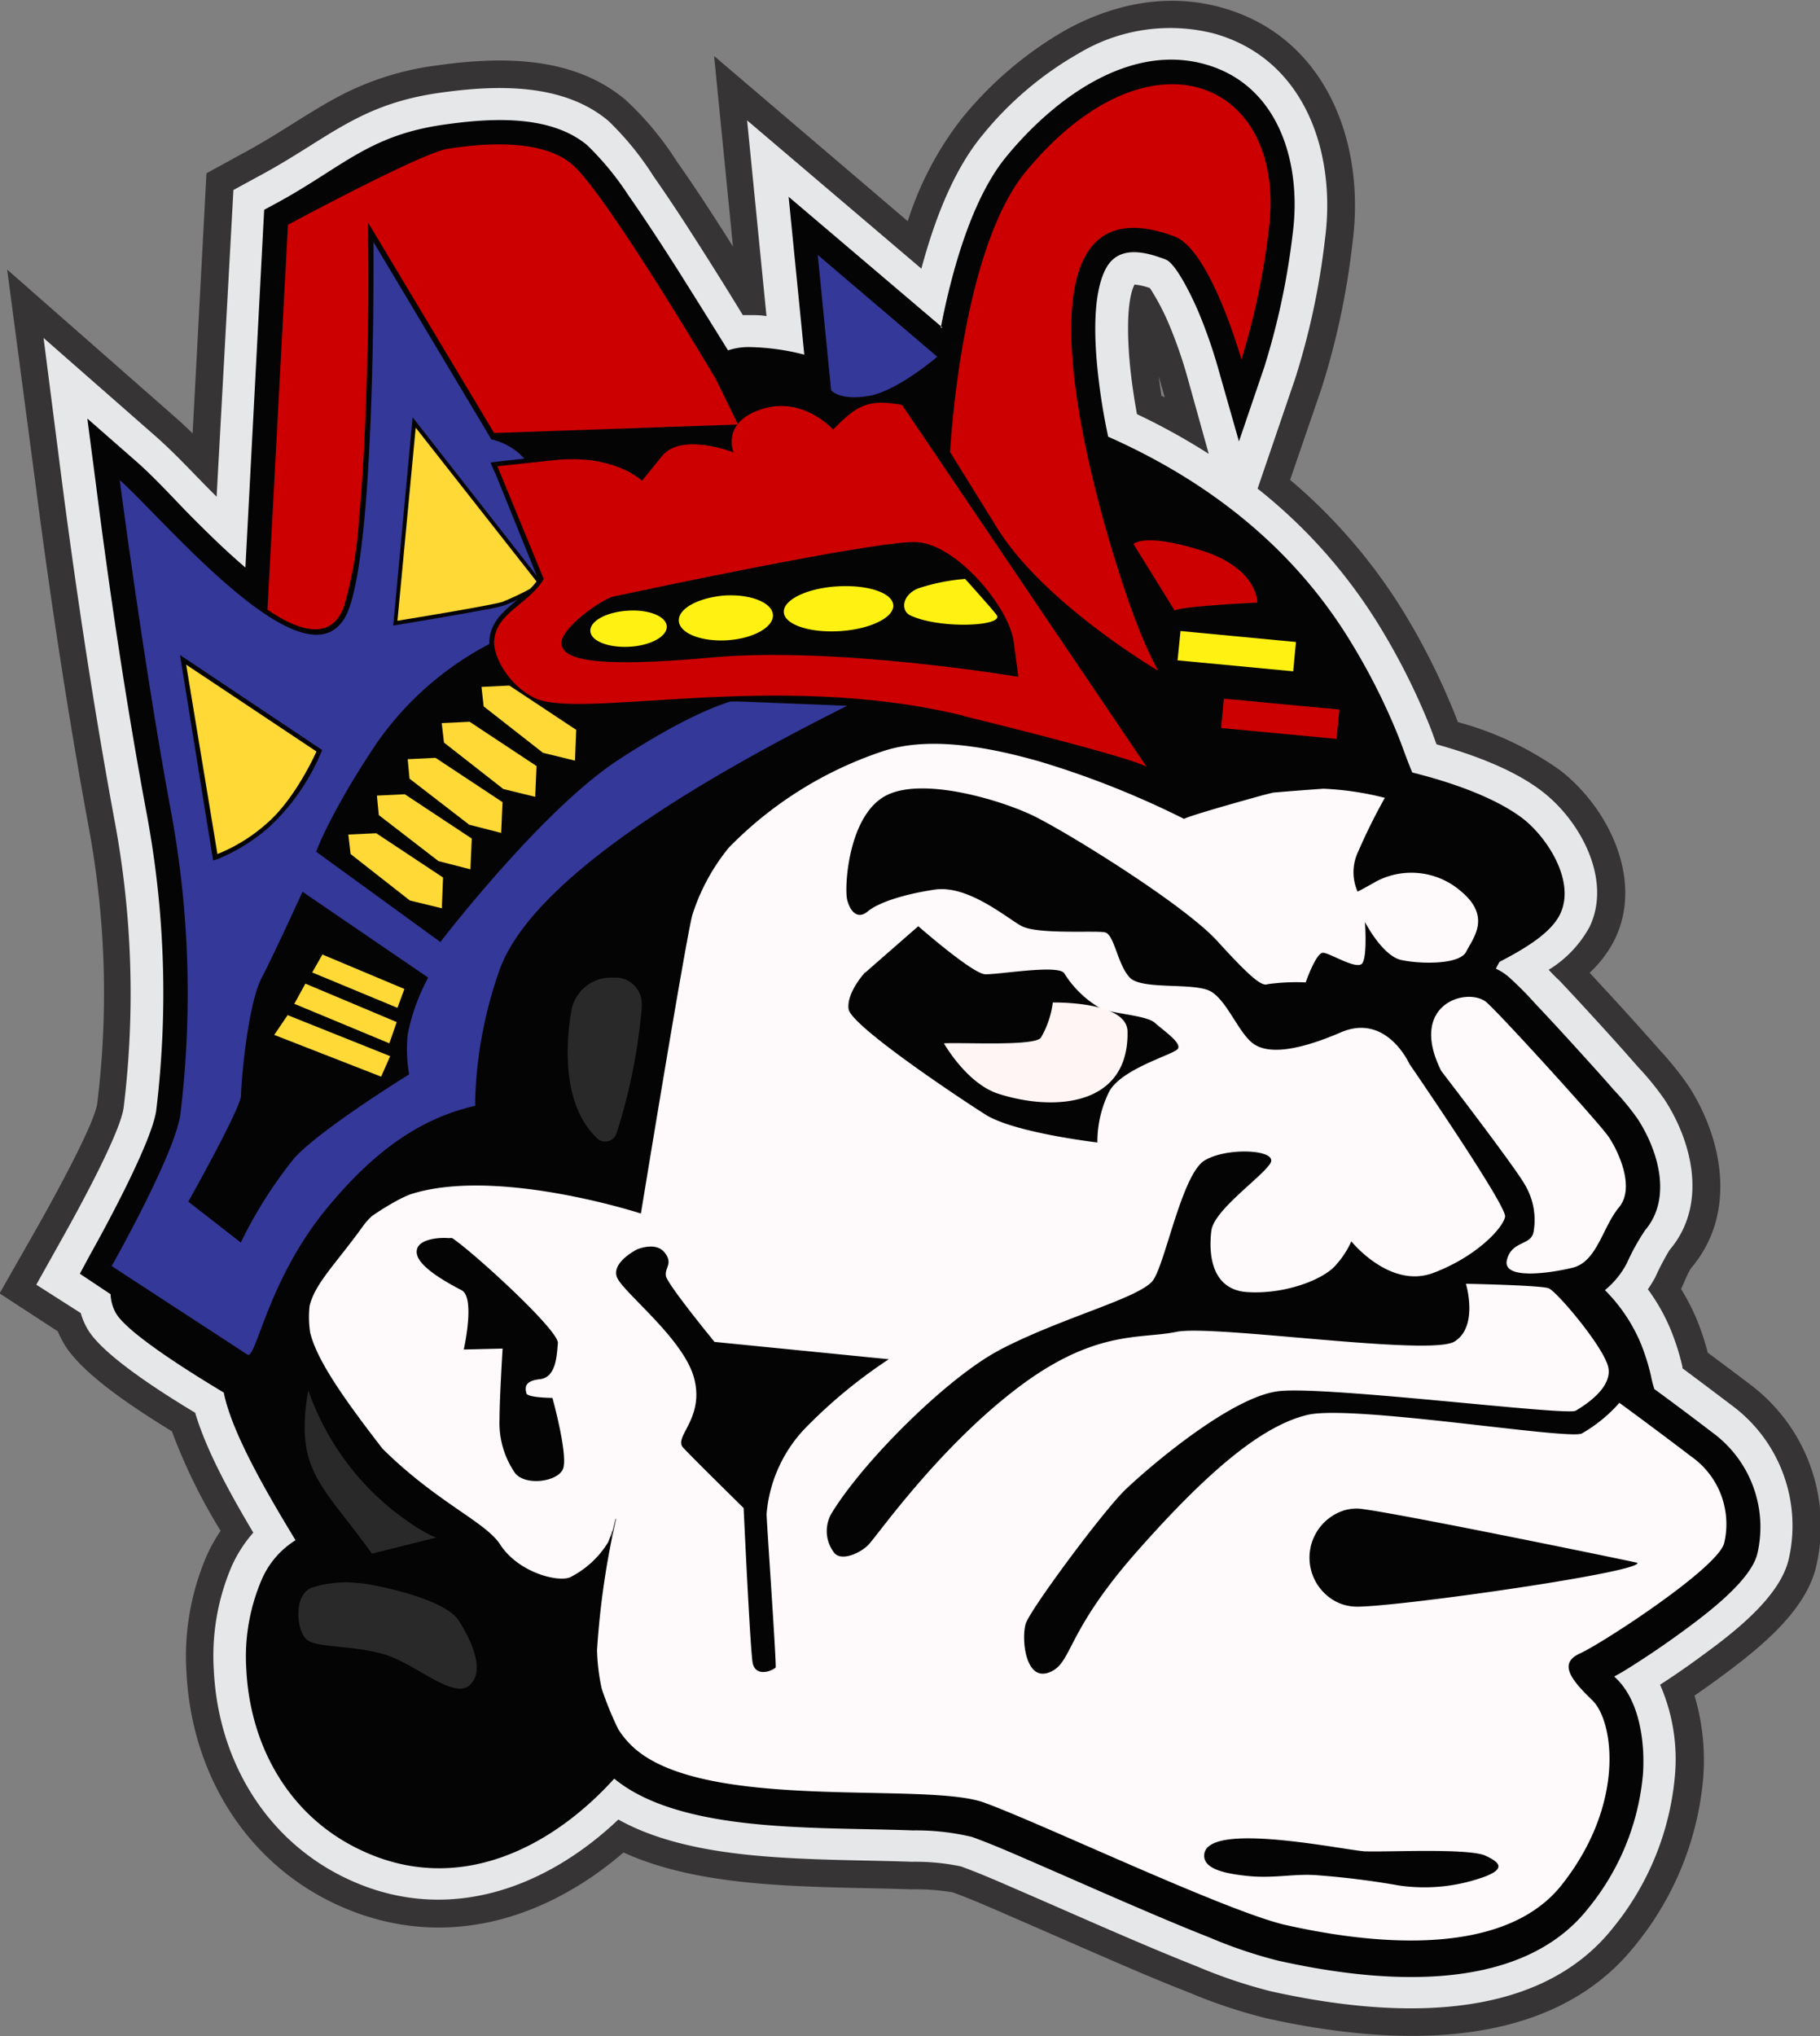
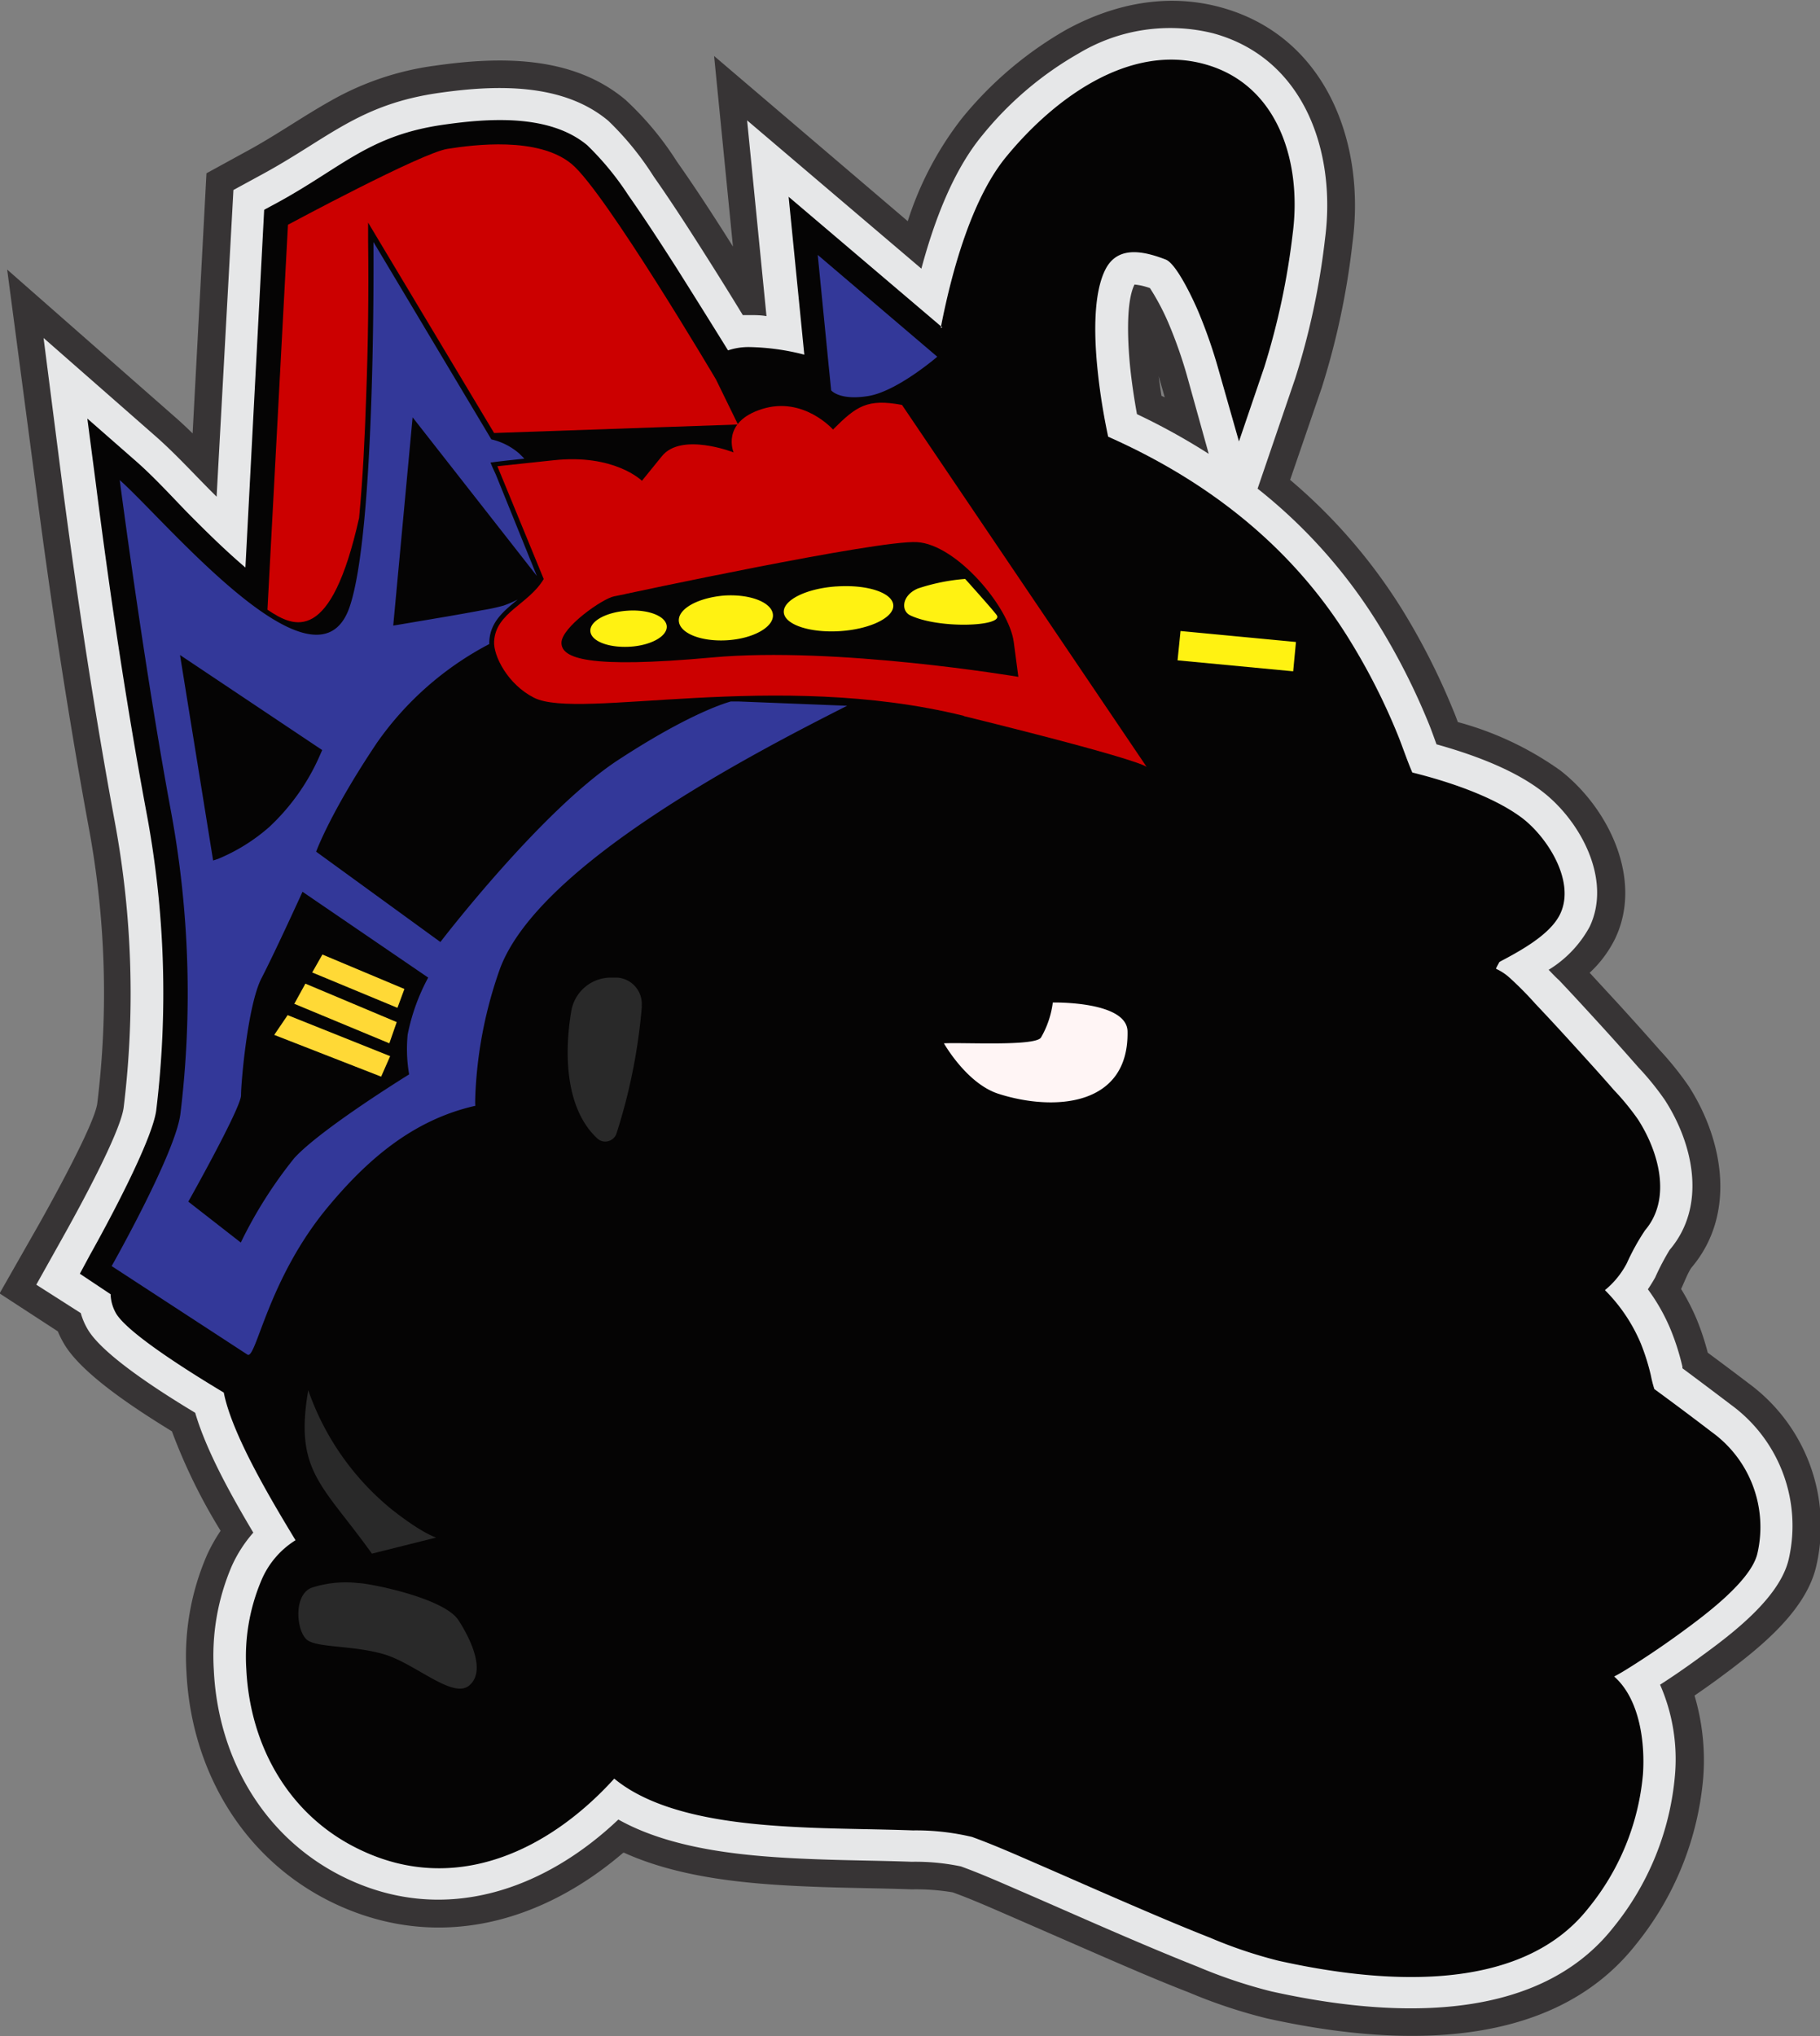
<svg xmlns="http://www.w3.org/2000/svg" id="Layer_1" data-name="Layer 1" viewBox="0 0 177.54 198.58">
  <rect x="0" y="0" width="177.54" height="198.58" fill="#808080" stroke="none" />
  <g id="Layer_1-2" data-name="Layer_1">
    <path id="embroidery1Color" d="M92,201.42c-7.9,6.76-18,9.65-28,5-8.92-4.17-14.1-12.91-14.58-22.61a24.78,24.78,0,0,1,2-11.44A16.27,16.27,0,0,1,52.75,170,54.93,54.93,0,0,1,48,160.3c-3.39-2.08-8.56-5.42-10.41-8.35a9.75,9.75,0,0,1-.72-1.4l-5.68-3.7L35,140.16c1.19-2.11,5.46-9.81,5.72-11.85a88.42,88.42,0,0,0-.85-27c-2-10.86-3.66-21.79-5.09-32.74L31.93,47,48.29,61.37c.6.52,1.17,1.06,1.73,1.61l1.35-25.37,4-2.19c2.8-1.52,5.39-3.35,8.16-4.9A28,28,0,0,1,73.7,27.11c6.3-.9,13.4-1,18.55,3.34a30.18,30.18,0,0,1,5,6c1.7,2.41,3.31,4.88,4.89,7.37l.59.94-1.84-18.59,18.89,16.11a32.18,32.18,0,0,1,5.26-10,36.28,36.28,0,0,1,10.2-8.67c4.67-2.55,9.88-3.61,15.09-2.18,10.23,2.8,14.13,13.17,12.84,22.92a74.25,74.25,0,0,1-3,14.16l-3.09,9a53.58,53.58,0,0,1,11,12.76A66.28,66.28,0,0,1,173,90c.16.37.3.75.44,1.13a31.15,31.15,0,0,1,10,4.72c4.69,3.64,8.1,10.61,5.35,16.39a11.4,11.4,0,0,1-2.49,3.34l2.94,3.19c1.3,1.43,2.59,2.86,3.86,4.31a31.31,31.31,0,0,1,2.85,3.54c3.44,5.34,4.66,12.57.27,17.73-.36.53-.68,1.39-1,2.07a21.63,21.63,0,0,1,1.52,2.95,24.89,24.89,0,0,1,1.08,3.26c1.35,1,2.69,2,4,3a17.26,17.26,0,0,1,6.61,17.7c-1,4.67-6,8.45-9.65,11.15q-1.11.81-2.25,1.59a22.18,22.18,0,0,1,.85,8,29.85,29.85,0,0,1-6.57,16.28c-8.44,10.71-24.1,9.85-36.05,7.19a50.79,50.79,0,0,1-7.56-2.52c-3-1.16-5.87-2.41-8.78-3.67l-8.53-3.72c-1.9-.82-3.79-1.67-5.73-2.37a21.63,21.63,0,0,0-4-.29c-3.3-.12-6.6-.13-9.9-.27-5.93-.24-12.64-.8-18.17-3.31ZM144.53,59.31l.32.15L144.43,58c-.05-.2-.11-.4-.17-.6Q144.38,58.35,144.53,59.31Z" transform="translate(-31.23 -20.71)" fill="#373435" fill-rule="evenodd" />
    <path id="embroidery2Color" d="M142.14,61.1a63.32,63.32,0,0,1,7,3.87L147,57.28a44.06,44.06,0,0,0-1.71-4.88,23,23,0,0,0-1.88-3.59,6,6,0,0,0-1.51-.35c-.93,1.86-.61,6.3-.4,8.29.16,1.45.38,2.91.64,4.35Zm11.75,7.25A51.16,51.16,0,0,1,165.7,81.61,65,65,0,0,1,170.49,91c.32.75.59,1.53.87,2.3,3.58,1,7.59,2.47,10.37,4.64,3.67,2.85,6.76,8.55,4.57,13.15a11.15,11.15,0,0,1-4,4.2c.33.34.65.69,1,1,1.32,1.39,2.62,2.81,3.91,4.22s2.57,2.84,3.83,4.28a27,27,0,0,1,2.61,3.22c2.78,4.32,4.09,10.33.45,14.6a24.22,24.22,0,0,0-1.41,2.69c-.22.39-.46.78-.71,1.15a18.69,18.69,0,0,1,2.21,3.9,23.46,23.46,0,0,1,1.16,3.65c0,.05,0,.1,0,.15q2.38,1.77,4.75,3.57a14.6,14.6,0,0,1,5.63,15c-.85,3.81-5.58,7.36-8.63,9.58-1.28.94-2.59,1.85-3.93,2.71a18.08,18.08,0,0,1,1.45,8.85,27.24,27.24,0,0,1-6,14.81c-7.69,9.77-22.56,8.65-33.38,6.25a48.94,48.94,0,0,1-7.16-2.4c-2.93-1.16-5.82-2.39-8.71-3.64s-5.68-2.49-8.53-3.72c-1.94-.84-3.89-1.71-5.88-2.43a21.75,21.75,0,0,0-4.81-.45c-3.3-.12-6.59-.13-9.89-.27-5.88-.24-13.29-.81-18.71-3.85-7.17,6.8-16.82,10.29-26.41,5.8-8-3.75-12.62-11.62-13.05-20.33a22.2,22.2,0,0,1,1.75-10.19,13,13,0,0,1,2.1-3.26c-2.13-3.58-4.57-7.94-5.67-11.69-3.33-2-8.81-5.5-10.4-8a6.59,6.59,0,0,1-.76-1.72L34.77,146l2.53-4.52c1.37-2.44,5.73-10.35,6-12.82a91.55,91.55,0,0,0-.87-27.79c-2-10.81-3.65-21.7-5.08-32.6L35.48,53.67l11.06,9.7C48.37,65,50,66.78,51.73,68.52l.63.63L54,39.24l2.72-1.48c6.54-3.54,9.51-6.89,17.41-8,5.44-.77,12-1,16.45,2.74A29.21,29.21,0,0,1,95,37.93c1.67,2.38,3.25,4.82,4.81,7.28,1.31,2.06,2.61,4.14,3.88,6.23.22,0,.44,0,.66,0,.54,0,1.09,0,1.65.1l-1.89-19.09,17,14.46c1.26-4.7,3.12-9.59,5.94-13a33.29,33.29,0,0,1,9.42-8,17.33,17.33,0,0,1,13.11-1.95c8.93,2.44,12,11.61,10.91,20a72,72,0,0,1-2.91,13.65l-3.68,10.78Z" transform="translate(-31.23 -20.71)" fill="#e6e7e8" fill-rule="evenodd" />
    <path id="embroidery3Color" d="M123,52.68c1.24-6.4,3.3-13,6.46-16.77,4.47-5.42,11.77-11,19.26-8.95,7.31,2,9.51,9.75,8.61,16.55a71.07,71.07,0,0,1-2.77,13l-2.47,7.25L150,56.42a48.56,48.56,0,0,0-1.84-5.24c-.47-1.13-2.15-4.76-3.22-5.16-2-.77-4.58-1.42-5.82.86-1.39,2.58-1.1,7.39-.79,10.21.22,2.06.56,4.14,1,6.21,9.63,4.27,18,10.7,23.66,20a61.86,61.86,0,0,1,4.56,9c.46,1.12.93,2.55,1.45,3.75,3.56.88,8,2.37,10.77,4.48,2.46,1.91,5.15,6.17,3.66,9.3-.94,2-3.82,3.58-5.93,4.69-.11.2-.22.4-.32.6a.59.59,0,0,1,0,.08,5.05,5.05,0,0,1,1.25.81,33,33,0,0,1,2.57,2.59c1.31,1.38,2.6,2.78,3.87,4.18s2.55,2.8,3.79,4.23a24.62,24.62,0,0,1,2.34,2.85c2,3.09,3.36,7.72.7,10.84a21.9,21.9,0,0,0-1.77,3.2,8.44,8.44,0,0,1-2.14,2.63,16.26,16.26,0,0,1,3.49,5.18,21,21,0,0,1,1,3.18,11.15,11.15,0,0,0,.33,1.29q2.82,2.06,5.6,4.19a11.42,11.42,0,0,1,4.46,11.81c-.6,2.72-5.23,6.12-7.4,7.71q-2.38,1.74-4.88,3.32c-.54.34-1.11.7-1.7,1l.15.14c2.35,2.21,2.87,6.32,2.66,9.39a24,24,0,0,1-5.34,13.08c-6.78,8.6-20.76,7.22-30.22,5.11a44.83,44.83,0,0,1-6.68-2.25c-2.9-1.14-5.76-2.37-8.61-3.6s-5.69-2.49-8.53-3.72c-2-.87-4-1.75-6.06-2.5a23.56,23.56,0,0,0-5.78-.64c-3.29-.12-6.58-.13-9.87-.26-5.91-.25-14.49-.84-19.26-4.79-6.28,6.93-15.37,11.38-24.66,7-7-3.26-10.85-10.1-11.23-17.63a19.09,19.09,0,0,1,1.47-8.71,8.47,8.47,0,0,1,3.33-3.91c-2.6-4.28-6.22-10.42-7-14.4-3.14-1.88-9.22-5.67-10.48-7.67a4,4,0,0,1-.56-1.92l-3-2L40.06,143c1.6-2.85,6-11,6.41-14a95.07,95.07,0,0,0-.9-28.77c-2-10.7-3.63-21.63-5-32.43l-.82-6.27,4.76,4.17c1.73,1.52,3.4,3.35,5,5,1.82,1.84,3.69,3.68,5.66,5.36L57,41.17l1.17-.63c6.42-3.48,9-6.63,16.34-7.67,4.41-.63,10.33-1.06,14,2a28.16,28.16,0,0,1,4,4.86c1.64,2.34,3.2,4.74,4.74,7.15q2.52,4,5,8a6.28,6.28,0,0,1,2.14-.32,22.75,22.75,0,0,1,5.3.74l-1.53-15.4,15,12.75Z" transform="translate(-31.23 -20.71)" fill="#050404" fill-rule="evenodd" />
    <path id="embroidery4Color" d="M61.68,115.56l1-1.76,8,3.36L70,119l-8.29-3.44Zm-1.76,3.08,1.1-2,8.91,3.75-.72,2.07-9.29-3.86Zm-1.94,3,1.31-1.93,10,4-.88,2Z" transform="translate(-31.23 -20.71)" fill="#ffd936" fill-rule="evenodd" />
-     <path id="embroidery5Color" d="M65.43,104l-.22-1.9,2.72-.13,6.52,4.32-.12,3-3.12-.76Zm2.75-3.8L68,98.3l2.72-.13,6.53,4.32-.13,3L74,104.69Zm3-3.55L71,94.75l2.72-.13,6.53,4.32-.13,3L77,101.14Zm3.36-3.52-.22-1.9,2.72-.13,6.53,4.32-.13,3-3.11-.76Zm3.87-3.53-.21-1.9,2.72-.13,6.52,4.32-.12,3-3.12-.76Z" transform="translate(-31.23 -20.71)" fill="#ffd936" fill-rule="evenodd" />
    <path id="embroidery6Color" d="M92.42,80.27c2.06-.15,3.78.53,3.85,1.51s-1.54,1.88-3.6,2-3.78-.53-3.85-1.51S90.36,80.41,92.42,80.27Zm9.47-1.48c2.54-.16,4.66.68,4.74,1.88s-1.92,2.32-4.45,2.48-4.65-.67-4.73-1.88S99.36,79,101.89,78.79Zm11-.89c3-.19,5.4.63,5.48,1.83s-2.25,2.34-5.19,2.53-5.41-.63-5.49-1.83S109.9,78.09,112.85,77.9Zm12.5-.73a19.22,19.22,0,0,0-4.64.94c-1.58.69-1.63,2.18-.73,2.61,2.83,1.35,9.09,1.08,8.45,0-.21-.35-3.08-3.54-3.08-3.54Zm21,5.08,11.26,1.07-.27,2.86L146.1,85.11Z" transform="translate(-31.23 -20.71)" fill="#fff212" fill-rule="evenodd" />
-     <path id="embroidery7Color" d="M57.32,80.17l2-37.54s13-7,15.55-7.4S83.74,34,87,36.71s14.07,21,14.07,21l2.15,4.4-23.79.83L67.14,42.42l0,1.85c.06,5,0,10.08-.19,15.09-.13,4-.32,7.93-.69,11.86a39.19,39.19,0,0,1-1.45,8.57C63.51,83.51,60,82,57.32,80.17Z" transform="translate(-31.23 -20.71)" fill="#c00" fill-rule="evenodd" />
+     <path id="embroidery7Color" d="M57.32,80.17l2-37.54s13-7,15.55-7.4S83.74,34,87,36.71s14.07,21,14.07,21l2.15,4.4-23.79.83L67.14,42.42l0,1.85c.06,5,0,10.08-.19,15.09-.13,4-.32,7.93-.69,11.86C63.51,83.51,60,82,57.32,80.17Z" transform="translate(-31.23 -20.71)" fill="#c00" fill-rule="evenodd" />
    <path id="embroidery8Color" d="M42.13,144.17s6.23-11,6.7-14.84a97.44,97.44,0,0,0-.92-29.49c-2.63-14.12-5-32.31-5-32.31C47.32,71.42,62,89.21,65.3,80c2.63-7.42,2.36-35.69,2.36-35.69l11.5,19.25a6.25,6.25,0,0,1,2.73,1.39l.49.49c-.9.1-1.79.19-2.68.3l-.62.08.18.44h0l.34.74,4,9.88L71.48,61.41,69.59,81.72l.49-.08,4.73-.8c1.15-.2,2.3-.4,3.45-.62a18,18,0,0,0,2.09-.45,10.58,10.58,0,0,0,1.38-.59c-1.33,1.1-2.67,2.16-2.77,4.08a2.35,2.35,0,0,0,0,.26A30.77,30.77,0,0,0,68,93.15c-4.56,6.8-5.93,10.62-5.93,10.62l12.12,8.81S84,99.76,91.53,94.83c6.62-4.33,10.2-5.49,11-5.71l.71,0,10.63.42C104.69,94.18,83.78,105,80,115.19a41.81,41.81,0,0,0-2.39,12.06c-.06,1.36,0,1.3,0,1.3-6.2,1.39-10.68,5.41-14.39,9.87-5.9,7.08-7,14.92-7.85,14.4l-13.27-8.65Zm6.66-59.58,13.87,9.27-.15.34a21.09,21.09,0,0,1-5,7.15,18,18,0,0,1-5,3.12l-.49.16Zm.81,53.31s5.14-9.14,5.14-10.36.65-8.82,2-11.43,4-8.43,4-8.43L73,116.05a19.7,19.7,0,0,0-2,5.54,14.54,14.54,0,0,0,.14,3.9s-8.59,5.3-11.2,8.16a43.14,43.14,0,0,0-5.22,8.24Zm62.46-81.6L111,45.57l11.66,9.93s-3.89,3.36-6.71,3.83-3.64-.55-3.64-.55Z" transform="translate(-31.23 -20.71)" fill="#333899" fill-rule="evenodd" />
-     <path id="embroidery9Color" d="M71.78,62.42l11.79,15a8.29,8.29,0,0,1-.62.71,25.54,25.54,0,0,1-2.72,1.28C79.17,79.76,70,81.25,70,81.25ZM49.39,85.53,62.1,94s-2,4.56-4.83,7a16.35,16.35,0,0,1-4.83,3Z" transform="translate(-31.23 -20.71)" fill="#ffd936" fill-rule="evenodd" />
-     <path id="embroidery10Color" d="M123.91,64.81s1-19.69,7.4-27.38c5.93-7.17,12.18-9.44,16.8-8.17,4.83,1.32,7.86,6.5,6.88,13.94a70.94,70.94,0,0,1-2.66,12.58s-3-10.66-6.51-12c-18.42-6.91-6.53,30.47-3.7,37.74a43.64,43.64,0,0,0,2.07,4.59s-11.1-6.51-15.69-13.91l-4.59-7.4Z" transform="translate(-31.23 -20.71)" fill="#c00" fill-rule="evenodd" />
-     <path id="embroidery11Color" d="M150.62,88.85l11.27,1.06-.28,2.86-11.26-1.06Zm-4.8-8.62c1.15-.45,8.06-.75,8.06-.75s.1-3.35-5.5-5.1-6.58-.61-6.58-.61l4,6.46Z" transform="translate(-31.23 -20.71)" fill="#c00" fill-rule="evenodd" />
    <path id="embroidery12Color" d="M66.18,175.1c.95,0,8.36,1.42,9.78,3.63s2.61,5.12,1,6.39-5.28-2.21-8.28-3.08-6.31-.63-7.41-1.34-1.5-4.34.31-5.13A10.74,10.74,0,0,1,66.18,175.1Zm3.23-7.21c3,2.38,4.37,2.77,4.37,2.77l-6.27,1.57c-4.84-6.77-7.58-8-6.21-15.94A26,26,0,0,0,69.41,167.89Zm24.43-49a55.55,55.55,0,0,1-2.47,12.36,1.16,1.16,0,0,1-1.1.79,1.13,1.13,0,0,1-.78-.31c-3.08-2.86-3.25-8.18-2.53-12.42a3.92,3.92,0,0,1,3.86-3.26h.24l.38,0h0a2.57,2.57,0,0,1,2.39,2.74v.05Z" transform="translate(-31.23 -20.71)" fill="#292929" fill-rule="evenodd" />
    <path id="embroidery13Color" d="M132.77,121.91a9.09,9.09,0,0,0,1.16-3.43s7.24-.16,7.29,2.82c.14,7.37-7.25,7.8-12.6,6.08-3.1-1-5.31-4.92-5.31-4.92C125.29,122.36,132.14,122.76,132.77,121.91Z" transform="translate(-31.23 -20.71)" fill="#fff5f5" fill-rule="evenodd" />
-     <path id="embroidery14Color" d="M171.82,125.15c-3.3-6.6,2.63-8.22,4.42-6.69,1.35,1.17,11,11.77,11.92,13.13s2.62,4.93,1,6.87-2.13,5.31-4.54,5.89-6.87,1.16-6.39-.77,2.42-1.35,2.61-2.8a6.7,6.7,0,0,0-.87-4.55C179,134.49,171.82,125.15,171.82,125.15Zm-43.09,27.22c6.16-3.22,13.8-5.09,15-6.83s2.81-10.31,5-11.65,7.23-1.07,6.42.27-5.49,4.55-5.75,6.56-.14,5.75,3.48,6,7.49-1.2,8.7-2.68a8.57,8.57,0,0,0,1.47-2.27s3.75,4.68,8,3.08,6.83-4.42,7-5.49-9.33-14.89-9.33-14.89-2.23-5-6.69-3.08-7.22,2.12-8.6,1.06-2.45-4-4-5-6.8-.13-8-1.41-1.49-4.19-2.41-4.4-6.65.24-8.2-.65-5.23-4-8.42-3.52-5.55,1.31-6.53,2.13-1.72,0-2-1.15.07-7.87,3.52-10,11.33.24,14.54,1.77,14.78,8.67,18.07,12.29,4.34,4.42,4.9,4.18a20.18,20.18,0,0,1,3.7-.17s1-2.89,1.68-2.89,3.38,1.77,3.86,1,.24-4,.24-4,1.69,3.29,3.53,3.7,5.71.48,6.35-.81,2.49-3.37-.48-5.86a7.37,7.37,0,0,0-8.28-1c-1.76,1-1.84,1-1.84,1a4.68,4.68,0,0,1,.08-3.94,57.17,57.17,0,0,1,2.58-5.2,29.14,29.14,0,0,0-6-.89c-1.57.11-3.26.24-4.9.38l-1,.25c-7.51,2.08-7.69,2.31-7.69,2.31A87.65,87.65,0,0,0,132.73,95c-5.2-1.49-10.84-2.48-15.24-1.07a37.54,37.54,0,0,0-15.16,9.44A19.86,19.86,0,0,0,98.75,110c-.73,2.94-5,29.06-5,29.06s-14.13-4.6-22.53-1.86c-.39.16-.78.34-1.14.53a27.19,27.19,0,0,0-2.56,1.57,6.64,6.64,0,0,0-.89,1c-2.6,3.62-4.66,5.54-5.2,7.77a10,10,0,0,0,.06,2.62c.61,2.44,2.73,5.73,7.06,11.31,5.31,5.25,10,7.1,11.46,9.32,1.74,2.72,5.58,3.72,6.82,3.22a9.2,9.2,0,0,0,3.74-3.45c.16-.41.29-.78.39-1.09l0,.2a2.32,2.32,0,0,1-.15.47l.24-.89c.28-1.25.28-.94.28-.94h0v0h0v0h0a80.28,80.28,0,0,0-1.86,12.8,19.92,19.92,0,0,0,.45,3.73,31,31,0,0,0,1.63,4,8.75,8.75,0,0,0,1.5,1.78c7,6.31,28.43,3.26,34.19,5.36s23.8,10.69,29.47,11.95,20.59,4,26.86-3.92,5.07-16,3-18-3.36-3.61-1.21-4.58,13.53-8.37,14.07-10.79a8.05,8.05,0,0,0-3.23-8.42c-3.4-2.6-7-5.23-7-5.23a14.44,14.44,0,0,1-3.68,3c-1.53.61-22.43-2.86-26.76-1.82s-9.53,5.28-16.64,13.34-6.23,10.91-8.57,11.78-2.69-3.38-2.26-4.76S138.85,168.07,141,166s10.31-9.1,15-9.62,28.07,2.43,28.94,1.91,3.74-2.31,3.14-4.38-5-7.26-5.78-7.56-8.07-.44-8.07-.44,1.26,4.15-1.11,5.63-23.58-1.68-27.14-.94-8-.29-15.7,5.63-13.5,14.29-14.35,15.15-2.81,1.71-3.43.62a3.44,3.44,0,0,1-.08-3.82c3.2-5.17,11.36-13.22,16.31-15.8Zm35.74,48.89c1.9.09,10-.33,11.65.42s1.74,1.32.08,2a17.16,17.16,0,0,1-8.51.91,80.55,80.55,0,0,0-8-1c-2.15-.17-4.21.33-6.69.08s-4.38-.74-4.3-2.06c.21-3.38,13.79-.42,15.78-.34Zm-2.25-33.21h0a4.53,4.53,0,0,1,1.38-.22c1.85,0,27.34,5.26,27.35,5.29.6.89-23.17,4.28-27.35,4.28a4.54,4.54,0,0,1-2-.47h0a4.84,4.84,0,0,1,.63-8.88Zm-46.6-52.47c1.24-1.1,5.19-4.54,5.19-4.54s5.26,4.61,6.5,4.68,7.24-1,7.75-.07a10.12,10.12,0,0,0,3.58,3.43c1.32.52,4.46.66,5.26,1.39s2.71,2,2.2,2.56-5.41,1.9-6.65,4.1a11,11,0,0,0-1.17,5s-8.12-.95-10.9-2.71-13.15-8.69-13.37-10.3,1.61-3.58,1.61-3.58ZM75.35,141.46c2.11,1.42,10.41,9,10.3,10.24s-.17,3.35-1.77,3.52-1.4.93-1.3,1.37,2.54.45,2.54.45,1.61,5.81,1,7-3.56,1.58-4.61.38a8.58,8.58,0,0,1-1.55-5.3c0-2.09.3-6.89.3-6.89l-3.79.09s1.15-5.07-.21-5.78c-4.07-2.11-4.53-3.28-4.35-4,.25-1,2.17-1.17,3.1-1.08A1.23,1.23,0,0,1,75.35,141.46Zm18,1.11s1.82-.81,2.7.28,0,1.48.14,2.3,4.74,6.43,4.74,6.43l17,1.69a48.89,48.89,0,0,0-8.26,6.84,13.74,13.74,0,0,0-3.66,8.24c0,.76,1,14.94.88,15-.61.47-2,.81-2.24-.48s-.88-15.09-.88-15.09-4.93-4.84-5.9-5.89,2.07-2.79,1.09-6.7-7-8.46-7.55-9.93,2-2.72,2-2.72Z" transform="translate(-31.23 -20.71)" fill="#fef9fb" fill-rule="evenodd" />
    <path id="embroidery15Color" d="M125.23,90.54c18.31,4.52,17.88,5,17.88,5L119.22,60.2c-3.4-.63-4.44.11-6.73,2.4,0,0-2.88-3.27-6.92-2s-2.78,4.23-2.78,4.23-5.1-2-7,.38L93.85,67.6s-2.68-2.66-8.65-2l-5.45.58,4.52,11c-1.48,2.49-4.69,3.26-4.84,6.09-.08,1.38,1.31,4.18,3.9,5.49,4.41,2.22,23.58-2.76,41.9,1.76Zm-33-11.9s24.6-5.28,28.45-5.06,9,6.34,9.44,9.74l.45,3.4s-17.74-3-29.89-1.89S86,84.91,86,83.4s4-4.31,5.13-4.53l1.14-.23Z" transform="translate(-31.23 -20.71)" fill="#c00" fill-rule="evenodd" />
  </g>
</svg>